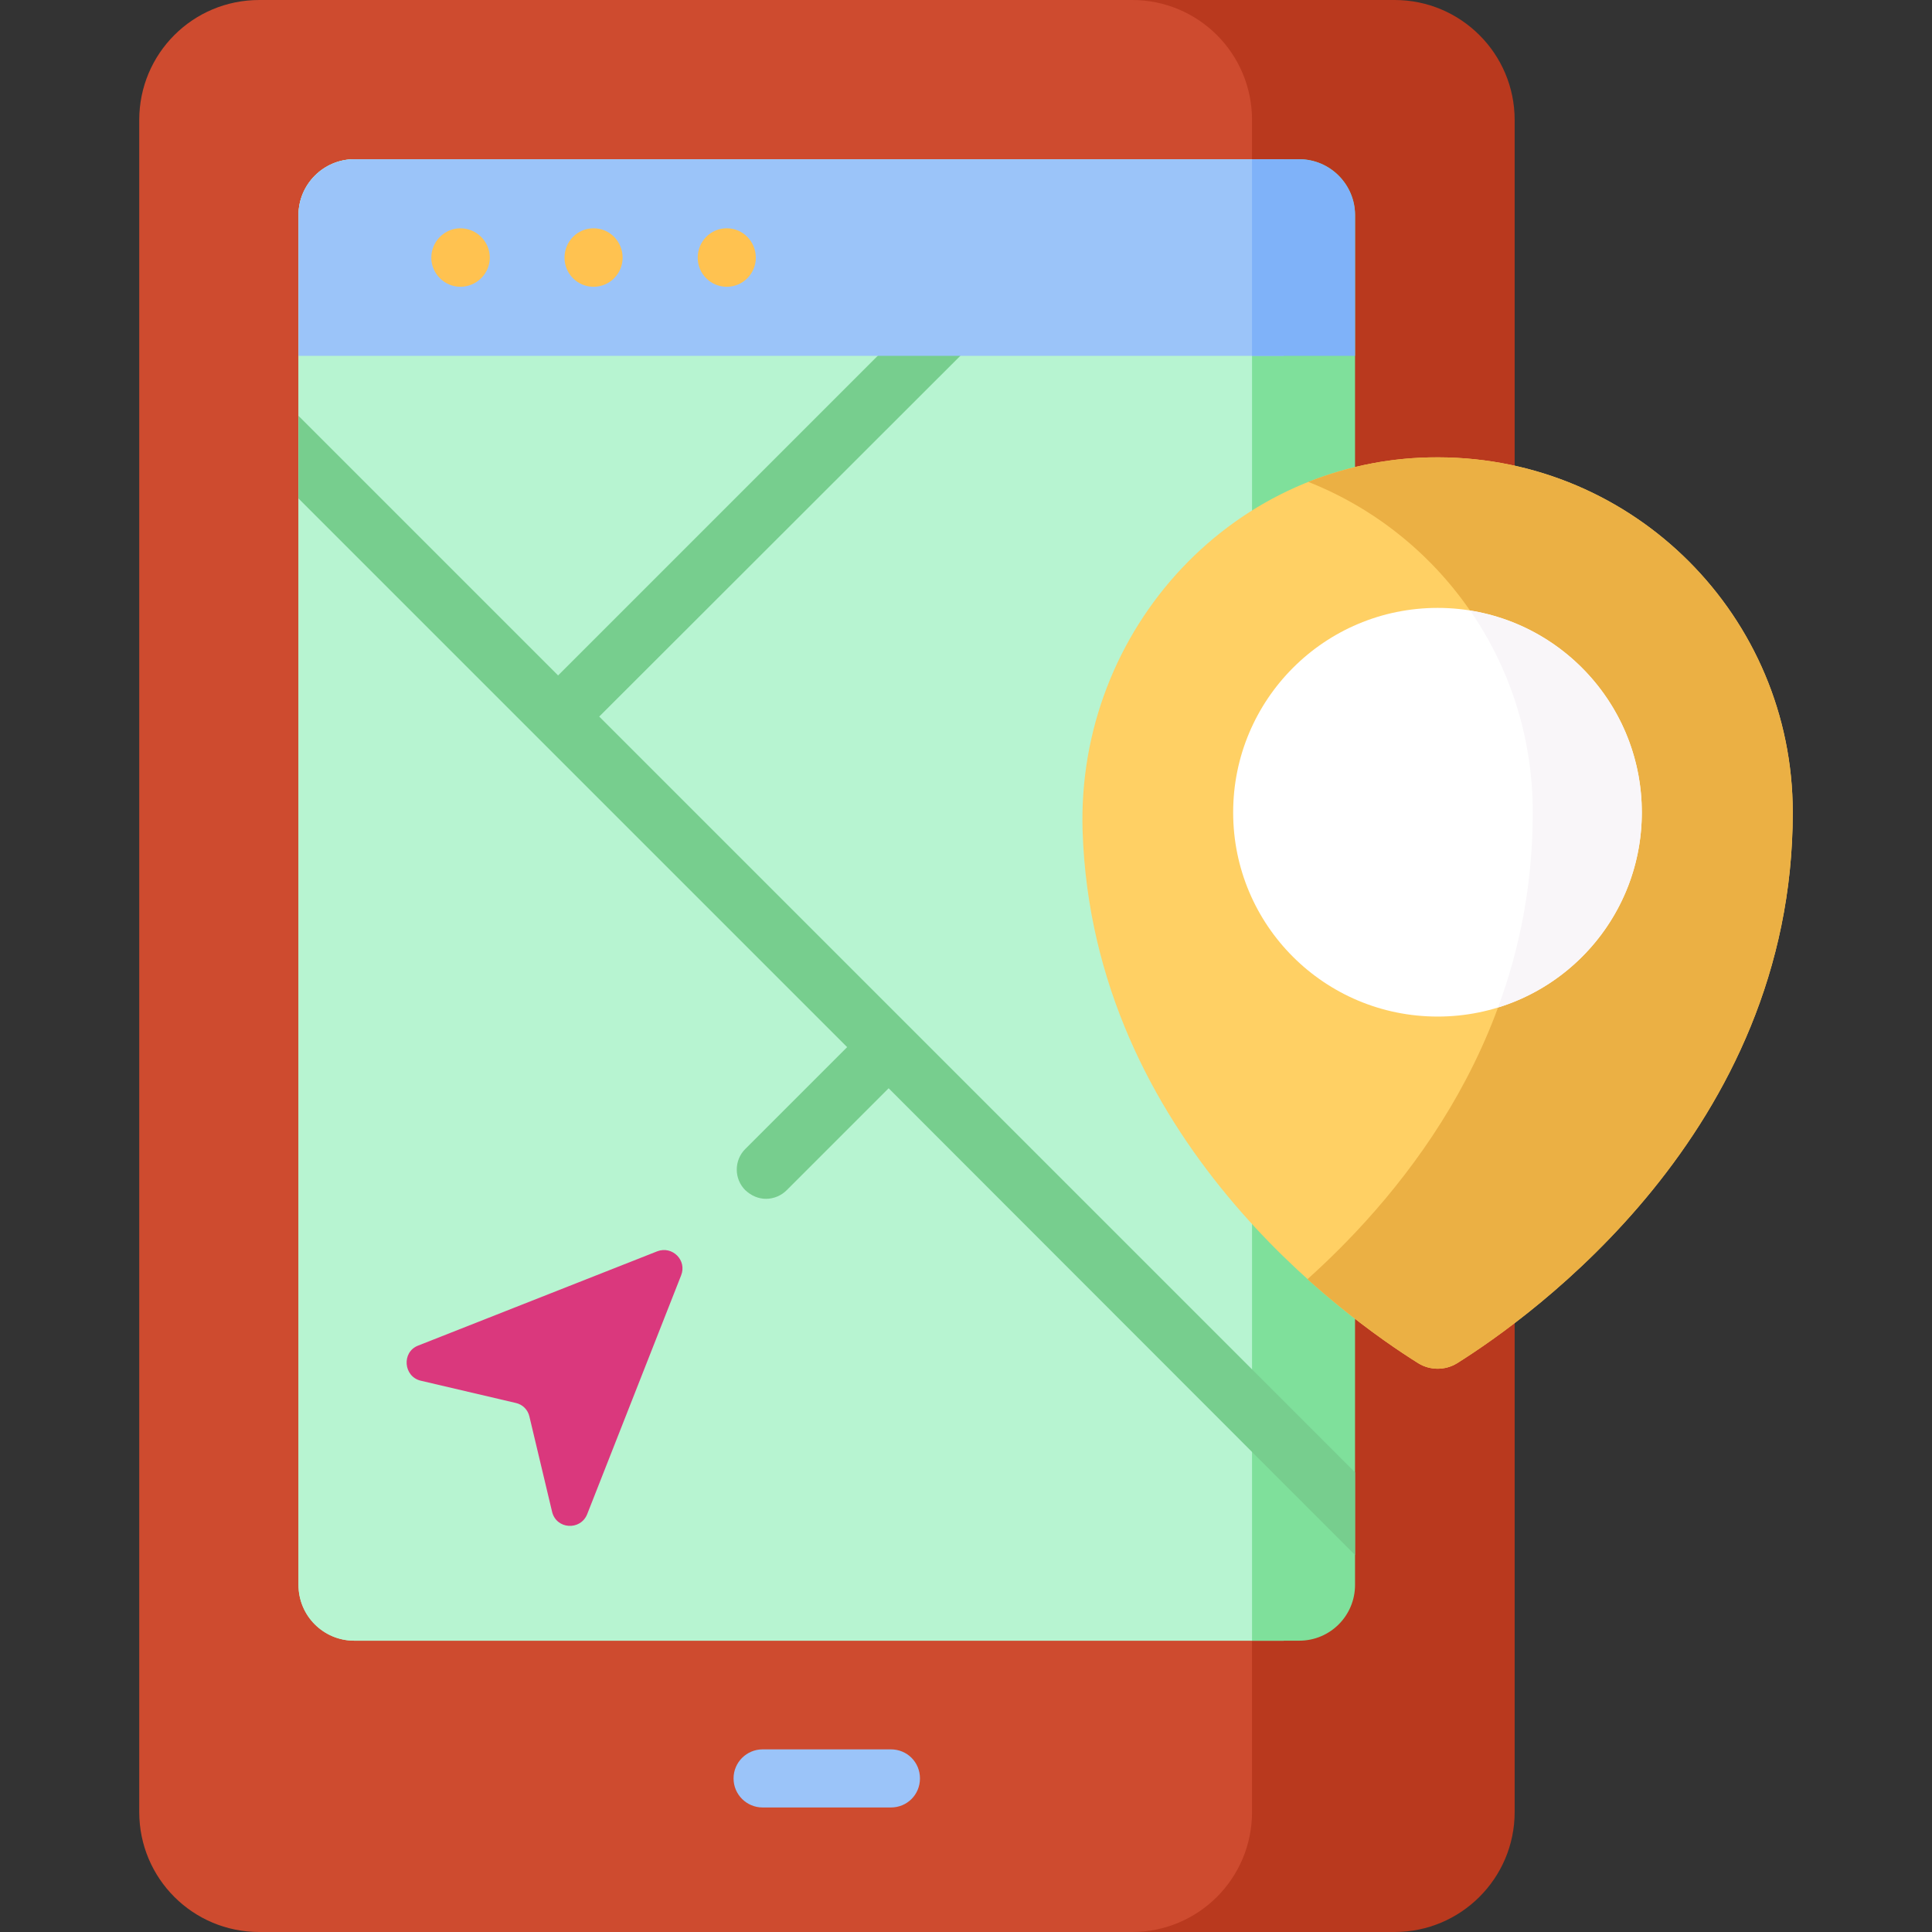
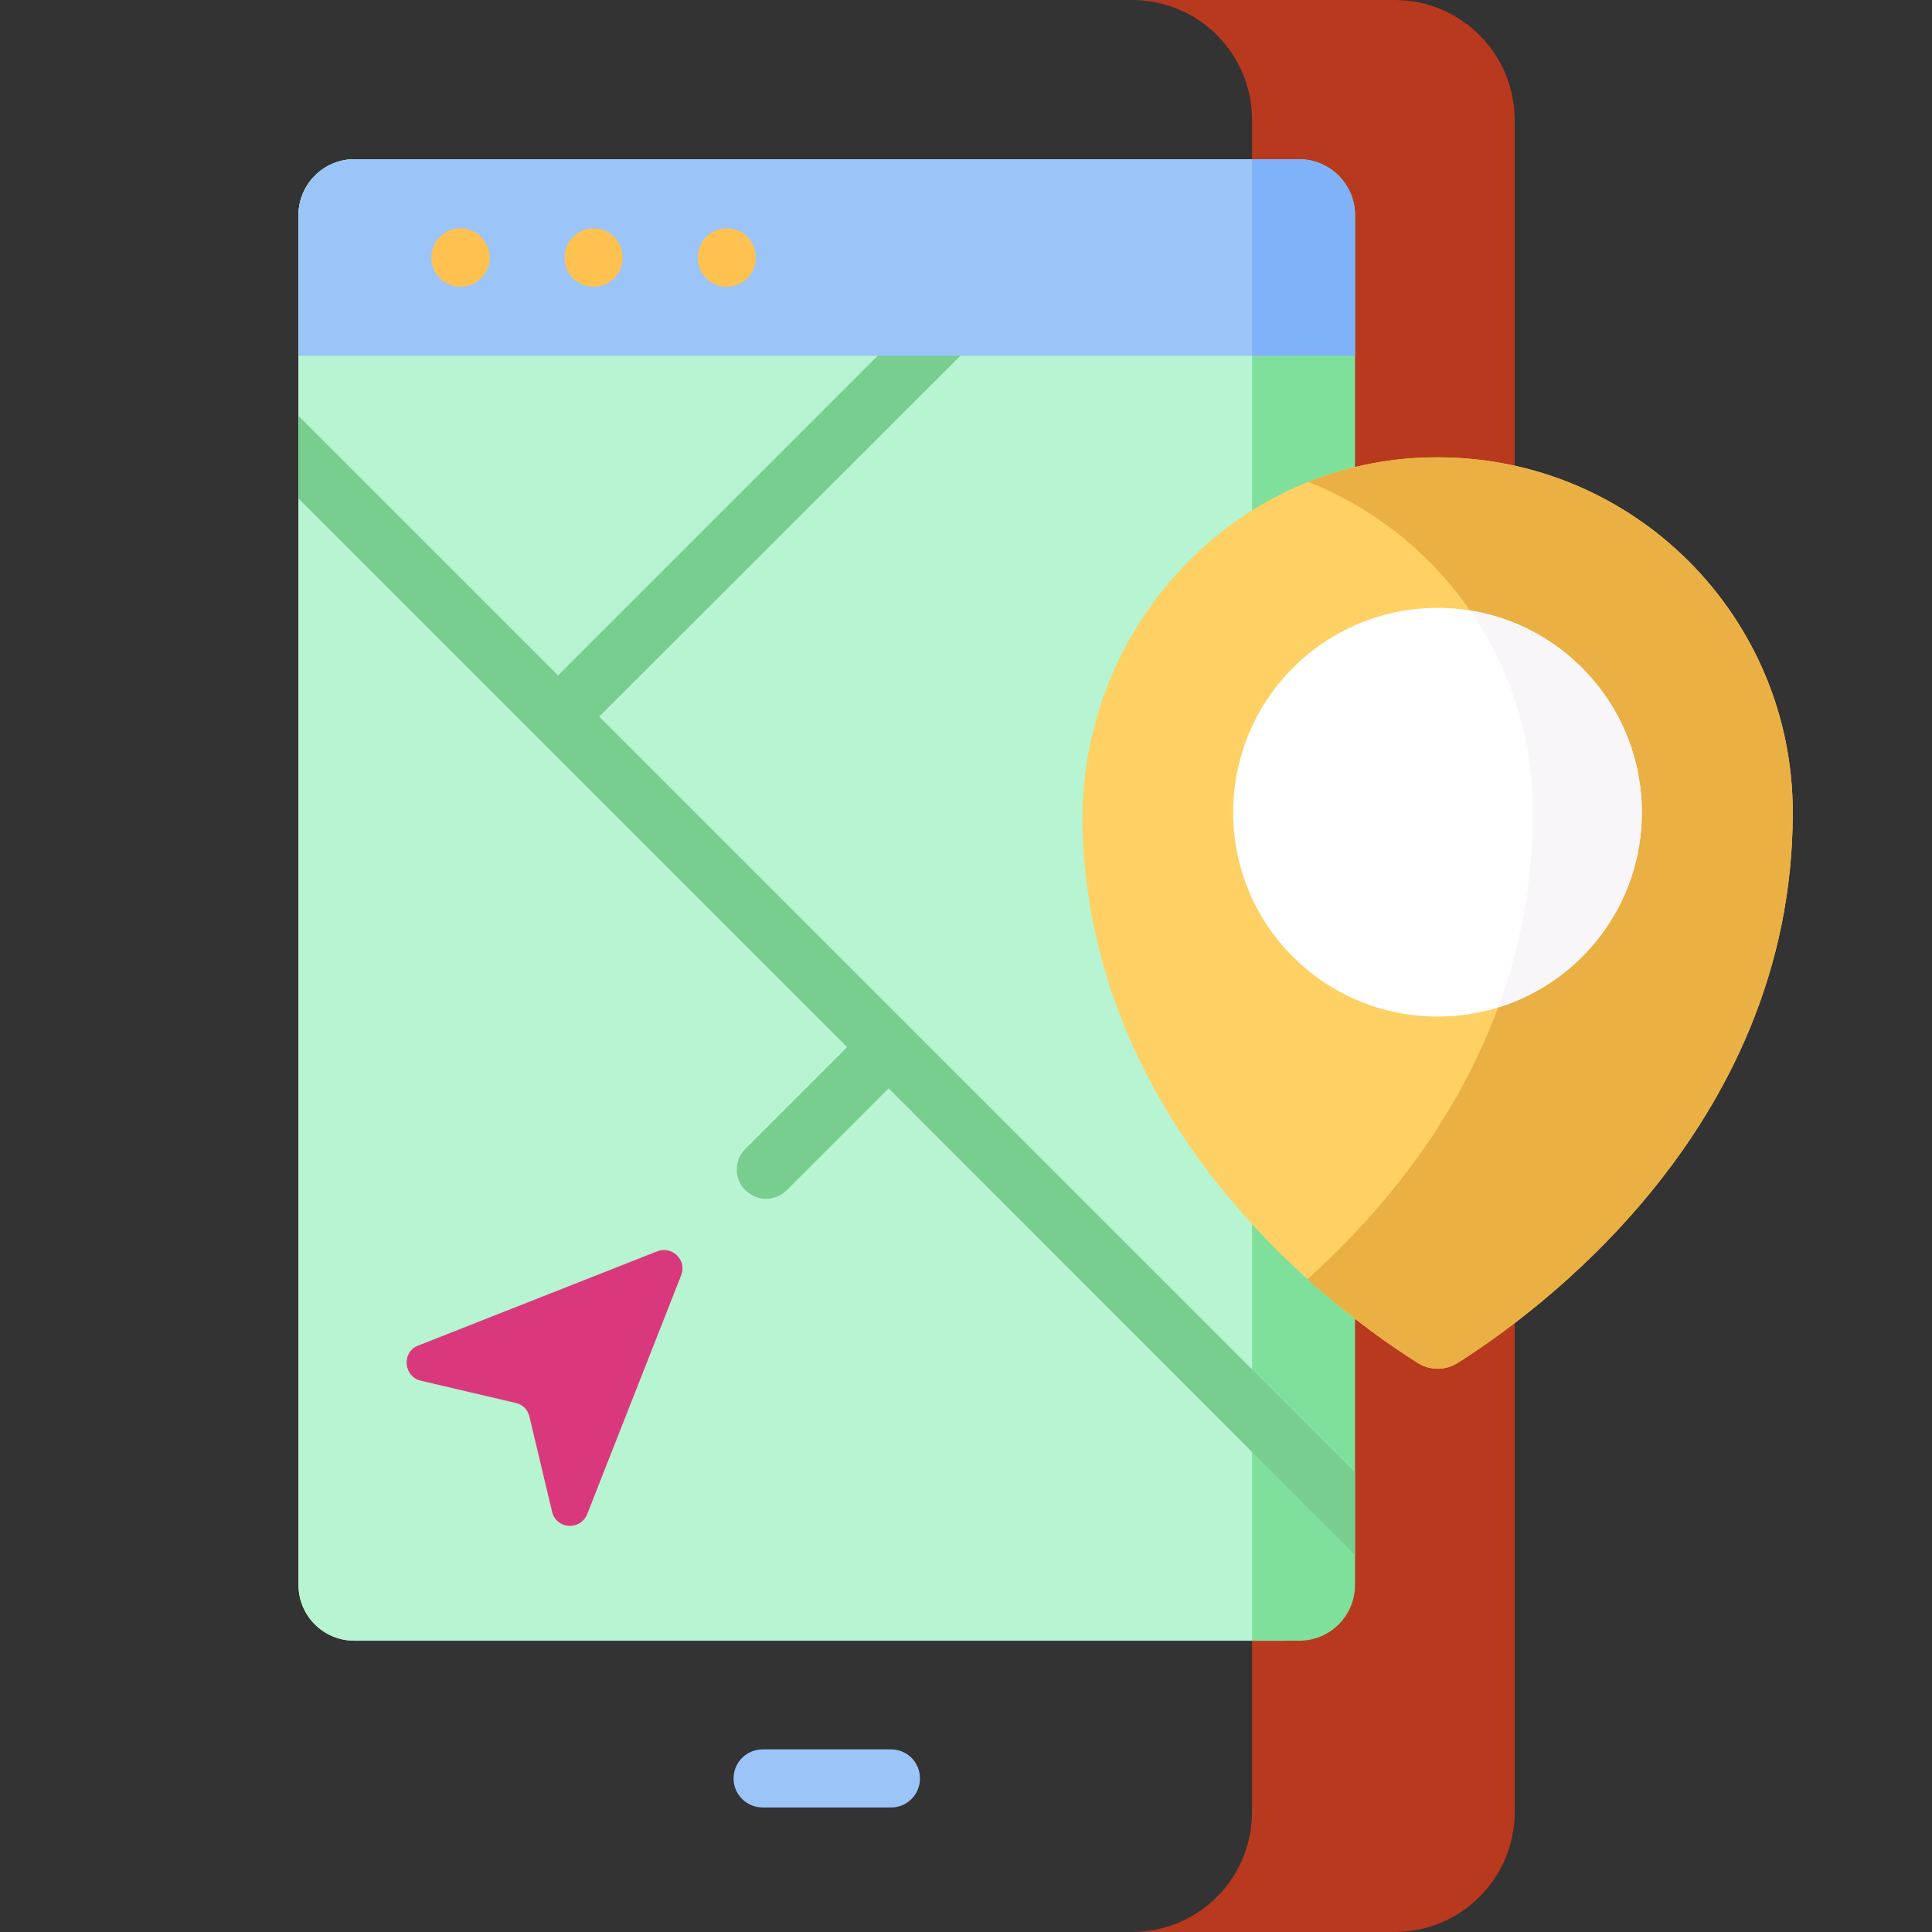
<svg xmlns="http://www.w3.org/2000/svg" version="1.2" viewBox="0 0 512 512" width="512" height="512">
  <rect x="0" y="0" width="512" height="512" fill="#333333" stroke="none" />
  <title>nMGcH7Cdd8HlaeBXqAbO9eCDiiX5lyKnsay6YxGf-svg</title>
  <style>
		.s0 { fill: #ce4b2f } 
		.s1 { fill: #b9391e } 
		.s2 { fill: #b7f4d1 } 
		.s3 { fill: #7fe09b } 
		.s4 { fill: #77ce8e } 
		.s5 { fill: #9bc4f9 } 
		.s6 { fill: #7fb2f9 } 
		.s7 { fill: #ffc250 } 
		.s8 { fill: #ffd064 } 
		.s9 { fill: #ebb044 } 
		.s10 { fill: #ffffff } 
		.s11 { fill: #f9f6f9 } 
		.s12 { fill: #da387d } 
		.s13 { fill: none;stroke: #000000;stroke-linecap: round;stroke-linejoin: round;stroke-width: 15 } 
	</style>
  <g>
    <g>
      <g>
        <g>
          <g>
            <g>
              <g>
                <g>
-                   <path class="s0" d="m340.2 480.2v-448.4c0-17.6-14.2-31.8-31.8-31.8h-239.7c-17.6 0-31.8 14.2-31.8 31.8v448.4c0 17.6 14.2 31.8 31.8 31.8h239.7c17.6 0 31.8-14.2 31.8-31.8z" />
                  <path class="s1" d="m369.6 0h-69.6c17.6 0 31.8 14.2 31.8 31.8v448.4c0 17.6-14.2 31.8-31.8 31.8h69.6c17.5 0 31.8-14.2 31.8-31.8v-448.4c0-17.6-14.3-31.8-31.8-31.8z" />
                  <path class="s2" d="m340.2 42.2h-246.3c-8.2 0-14.8 6.7-14.8 14.8v363c0 8.2 6.6 14.8 14.8 14.8h246.3z" />
                  <path class="s2" d="m340.2 42.2h-246.3c-8.2 0-14.8 6.7-14.8 14.8v363c0 8.2 6.6 14.8 14.8 14.8h246.3z" />
                  <path class="s3" d="m344.3 42.2h-12.5v392.6h12.5c8.2 0 14.8-6.6 14.8-14.8v-363c0-8.1-6.6-14.8-14.8-14.8z" />
                  <path class="s4" d="m359.1 390.2l-200.3-200.3 102-101.9c3-3.1 3-8 0-11-3-3-7.9-3-10.9 0l-102 102-68.8-68.8v21.9l63.3 63.3q0 0 0 0 0 0 0 0l82.1 82.1-27 27c-3 3-3 7.9 0 10.9 1.6 1.5 3.5 2.3 5.5 2.3 2 0 4-0.8 5.5-2.3l27-27 123.6 123.7z" />
                  <path class="s5" d="m340.2 42.2h-246.3c-8.2 0-14.8 6.7-14.8 14.8v37.3h261.1c0 0 0-52.1 0-52.1z" />
                  <path class="s6" d="m344.3 42.2h-12.5v52.1h27.3v-37.3c0-8.1-6.6-14.8-14.8-14.8z" />
                </g>
                <g>
                  <path class="s5" d="m236.1 479h-34c-4.2 0-7.7-3.4-7.7-7.7 0-4.3 3.5-7.7 7.7-7.7h34c4.3 0 7.7 3.4 7.7 7.7 0 4.3-3.4 7.7-7.7 7.7z" />
                </g>
              </g>
              <g>
                <path class="s7" d="m122 76c-4.2 0-7.7-3.5-7.7-7.7 0-4.3 3.5-7.8 7.7-7.8 4.3 0 7.8 3.5 7.8 7.8 0 4.2-3.5 7.7-7.8 7.7z" />
                <path class="s7" d="m157.3 76c-4.3 0-7.7-3.5-7.7-7.7 0-4.3 3.4-7.8 7.7-7.8 4.3 0 7.7 3.5 7.7 7.8 0 4.2-3.4 7.7-7.7 7.7z" />
                <path class="s7" d="m192.6 76c-4.3 0-7.7-3.5-7.7-7.7 0-4.3 3.4-7.8 7.7-7.8 4.3 0 7.7 3.5 7.7 7.8 0 4.2-3.4 7.7-7.7 7.7z" />
              </g>
            </g>
          </g>
        </g>
      </g>
    </g>
    <g>
      <g>
        <g>
          <path class="s8" d="m381.2 121.2c-53.8-0.2-96 45.4-94.3 99.1 2.7 81.4 69.8 129 89 141 3.1 1.9 7.1 1.9 10.2 0 19.6-12.3 89-61.6 89-146 0-51.9-42-94-93.9-94.1z" />
          <path class="s9" d="m381.2 121.2c-12.2-0.1-23.8 2.3-34.5 6.5 34.9 13.8 59.5 47.8 59.5 87.6 0 58.1-32.8 99.5-59.7 123.7 12.3 11 23.3 18.5 29.4 22.3 3.1 1.9 7.1 1.9 10.2 0 19.6-12.3 89-61.5 89-146 0-51.9-42-94-93.9-94.1z" />
          <path class="s10" d="m381 269.4c-30 0-54.2-24.2-54.2-54.1 0-29.9 24.2-54.2 54.2-54.2 29.9 0 54.1 24.3 54.1 54.2 0 29.9-24.2 54.1-54.1 54.1z" />
          <path class="s11" d="m435.1 215.3c0-27-19.7-49.3-45.5-53.5 10.5 15.2 16.6 33.6 16.6 53.5 0 19-3.5 36.3-9.2 51.7 22.1-6.8 38.1-27.4 38.1-51.7z" />
        </g>
        <path class="s12" d="m174.2 331.6l-63.4 25c-4.4 1.7-3.9 8.2 0.7 9.3l25.2 5.9c1.8 0.4 3.2 1.8 3.6 3.6l6 25.2c1.1 4.7 7.5 5.1 9.3 0.7l24.9-63.3c1.6-4-2.3-7.9-6.3-6.4z" />
      </g>
      <path class="s13" d="" />
    </g>
  </g>
</svg>